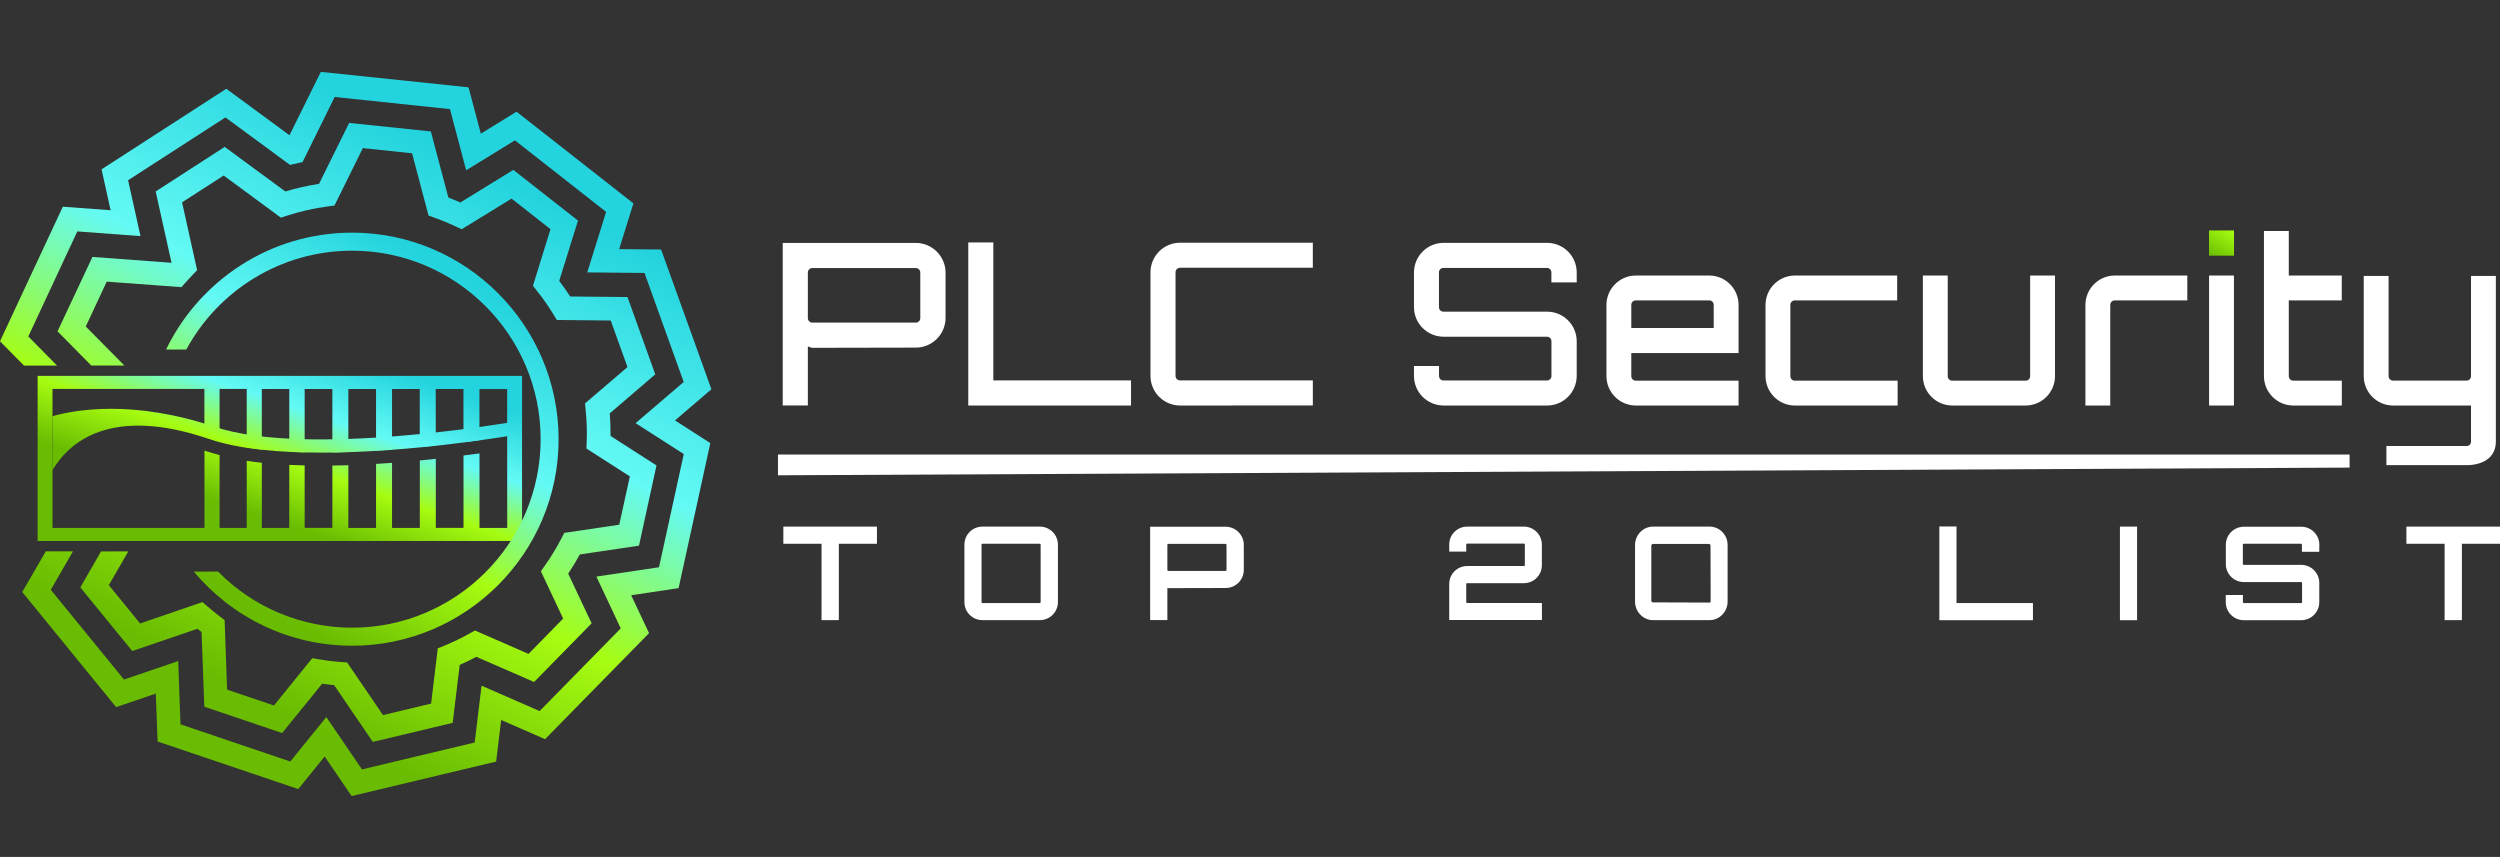
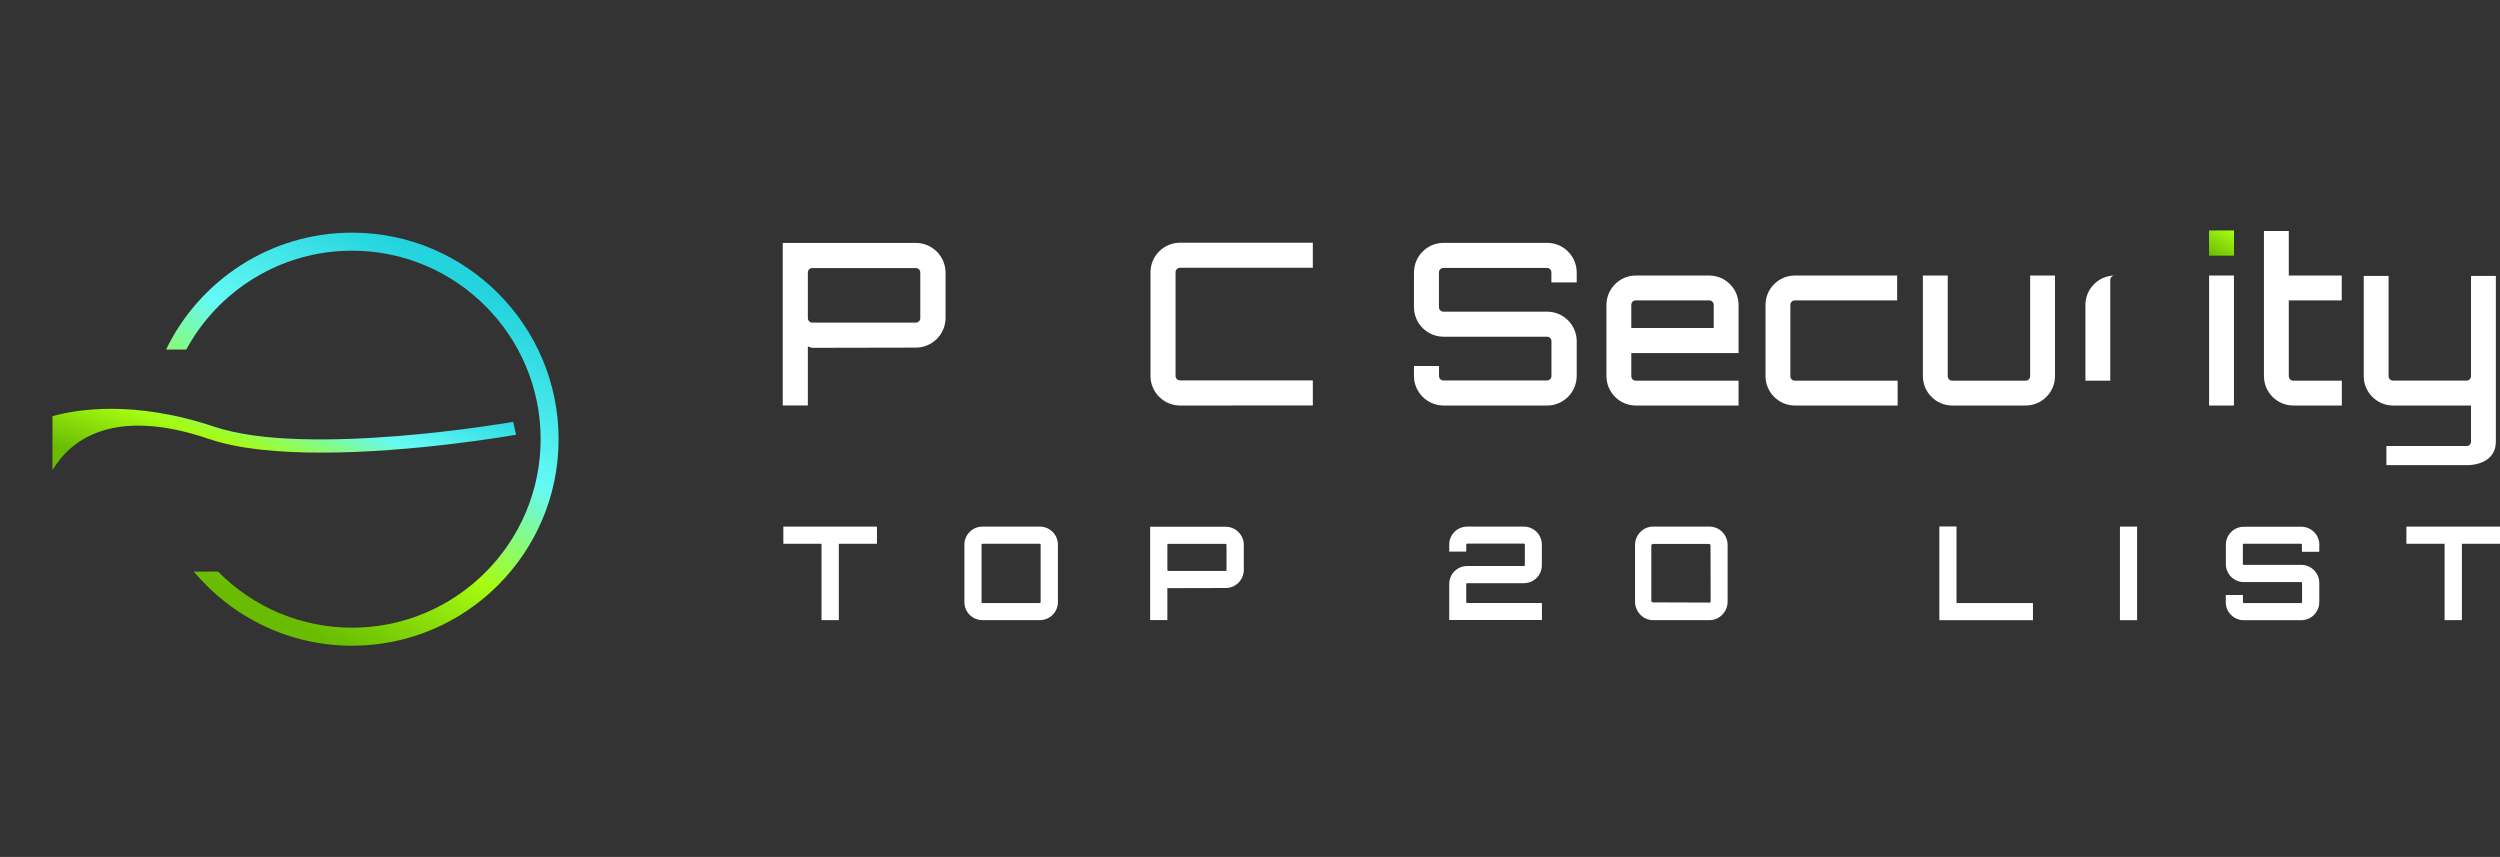
<svg xmlns="http://www.w3.org/2000/svg" version="1.1" id="Layer_1" x="0px" y="0px" viewBox="0 0 3673 1259" style="enable-background:new 0 0 3673 1259;" xml:space="preserve">
  <rect x="0" y="0" width="3673" height="1259" fill="#333333" stroke="none" />
  <style type="text/css">
	.st0{fill:url(#SVGID_1_);}
	.st1{fill:#FFFFFF;}
	.st2{fill:url(#SVGID_2_);}
	.st3{fill:url(#SVGID_3_);}
	.st4{fill:url(#SVGID_4_);}
	.st5{fill:url(#SVGID_5_);}
	.st6{fill:url(#SVGID_6_);}
</style>
  <linearGradient id="SVGID_1_" gradientUnits="userSpaceOnUse" x1="3329.581" y1="1007.528" x2="3250.279" y2="881.234" gradientTransform="matrix(1 0 0 -1 0 1260)">
    <stop offset="0" style="stop-color:#23D3DD" />
    <stop offset="0.37" style="stop-color:#64FAF5" />
    <stop offset="0.67" style="stop-color:#A6FC11" />
    <stop offset="1" style="stop-color:#69BC01" />
  </linearGradient>
  <rect x="3245.5" y="338.6" class="st0" width="36.7" height="37" />
  <path class="st1" d="M1288.4,773.7v25.2h-56v112.2h-25.4V798.9h-56.1v-25.2H1288.4z" />
  <path class="st1" d="M1527.8,773.7c14.6,0,26.5,11.9,26.5,26.5v84.4c0,14.6-11.9,26.5-26.5,26.5h-84.4c-14.6,0-26.5-11.8-26.5-26.4  c0,0,0-0.1,0-0.1v-84.4c0-14.6,11.8-26.5,26.4-26.5c0,0,0.1,0,0.1,0H1527.8z M1527.8,885.9c0.7-0.1,1.2-0.7,1.1-1.3v-84.4  c0-0.7-0.5-1.3-1.1-1.3h-84.4c-0.7,0-1.3,0.5-1.3,1.3c0,0,0,0,0,0.1v84.4c0,0.7,0.5,1.3,1.3,1.3c0,0,0,0,0.1,0H1527.8z" />
  <path class="st1" d="M1800.7,773.9c14.7,0,26.6,11.9,26.7,26.5v37c-0.1,14.7-12,26.5-26.7,26.5l-85,0.2l-0.6-0.2v47.1h-25.3V773.9  H1800.7z M1802,800.4c0-0.7-0.6-1.3-1.3-1.3c0,0,0,0-0.1,0h-84.2c-0.7,0-1.3,0.5-1.3,1.3c0,0,0,0,0,0.1v37c0,0.7,0.6,1.3,1.3,1.3  c0,0,0,0,0.1,0h84.2c0.7,0,1.3-0.6,1.3-1.3c0,0,0,0,0,0V800.4z" />
  <path class="st1" d="M2238.9,773.7c14.5,0,26.3,11.8,26.4,26.3v30.5c0,14.5-11.8,26.3-26.4,26.3h-83.4c-0.8,0-1.3,0.4-1.3,1.1v26.7  c0,0.7,0.5,1.3,1.3,1.3c0,0,0,0,0.1,0h109.8v25h-136.2V858c0-14.6,11.8-26.4,26.4-26.4h83.4c0.7,0,1.3-0.4,1.3-1.1V800  c0-0.7-0.5-1.3-1.3-1.3c0,0-0.1,0-0.1,0h-83.4c-0.7,0-1.3,0.5-1.3,1.3c0,0,0,0,0,0.1v10.3h-25V800c0-14.5,11.8-26.3,26.4-26.3  H2238.9z" />
  <path class="st1" d="M2849.3,773.5h25.2v112.5h112.3v25.2h-137.5V773.5z" />
  <path class="st1" d="M3114.6,773.7h25.2v137.5h-25.2V773.7z" />
  <path class="st1" d="M3407.4,810.7H3382v-10.5c0-0.7-0.5-1.3-1.1-1.3h-84.4c-0.7,0-1.3,0.5-1.3,1.3c0,0,0,0.1,0,0.1v28.3  c0,0.7,0.6,1.3,1.3,1.3c0,0,0,0,0.1,0h84.4c14.6,0,26.5,11.9,26.5,26.5v28.3c0,14.6-11.9,26.5-26.5,26.5h-84.4  c-14.6,0-26.5-11.8-26.5-26.4c0,0,0-0.1,0-0.1v-10.5h25.2v10.5c0,0.7,0.5,1.3,1.3,1.3c0,0,0.1,0,0.1,0h84.4c0.7-0.1,1.2-0.7,1.1-1.3  v-28.2c0-0.7-0.5-1.3-1.1-1.3h-84.4c-14.6,0-26.5-11.8-26.5-26.4c0,0,0-0.1,0-0.1v-28.3c0-14.6,11.8-26.5,26.4-26.5c0,0,0.1,0,0.1,0  h84.4c14.6,0,26.5,11.9,26.5,26.5L3407.4,810.7z" />
  <path class="st1" d="M3673,773.7v25.2h-56v112.2h-25.4V798.9h-56.1v-25.2H3673z" />
  <path class="st1" d="M2511.9,773.7h-83.4c-14.5,0-26.3,12.4-26.3,26.9V884c0,14.5,11.8,27.1,26.3,27.1h83.4  c14.5,0,26.3-12.6,26.3-27.1v-83.4C2538.3,786.1,2526.4,773.7,2511.9,773.7z M2513.3,882.5c0,0.1-0.1,0.1-0.1,0.2v1.3  c0,0.7-0.5,1.3-1.3,1.3c0,0,0,0-0.1,0l-83.2-0.3c-1.4,0-2.5-1.1-2.5-2.5v-80.9c0-0.8,0.5-1.6,1.2-2c0.3-0.3,0.6-0.4,1-0.4l0,0  c0.1,0,0.1-0.1,0.2-0.1h82.1c1.4,0,2.5,1.1,2.5,2.5L2513.3,882.5z" />
-   <polygon class="st1" points="1143,698.3 3452,687 3452,667.8 1143,667.8 " />
  <path class="st1" d="M1150,595.8V356.9h195.3c24.1-0.1,43.8,19.4,43.9,43.5v66.8c-0.1,24.1-19.8,43.6-43.9,43.5l-152.4,0.3l-6-2  v86.7H1150z M1193.6,393.8c-3.7,0-6.7,2.9-6.7,6.5c0,0.1,0,0.1,0,0.2v66.8c0,3.7,2.9,6.7,6.5,6.7c0.1,0,0.1,0,0.2,0h151.8  c3.7,0,6.7-2.9,6.7-6.5c0-0.1,0-0.1,0-0.2v-66.8c0-3.7-2.9-6.7-6.5-6.7c-0.1,0-0.1,0-0.2,0L1193.6,393.8z" />
-   <polygon class="st1" points="1422.6,595.8 1422.6,356.2 1459.4,356.2 1459.4,558.9 1661.7,558.9 1661.7,595.8 " />
  <path class="st1" d="M1733.8,595.8c-24-0.1-43.5-19.5-43.5-43.5V400.1c0-24,19.5-43.5,43.5-43.5h195v36.8h-195  c-3.7,0-6.7,2.9-6.7,6.5c0,0.1,0,0.1,0,0.2v152.1c0,3.7,2.9,6.7,6.5,6.7c0.1,0,0.1,0,0.2,0h195v36.8L1733.8,595.8z" />
  <path class="st1" d="M2120.9,595.8c-24-0.1-43.5-19.5-43.5-43.5v-14.6h36.8v14.6c0,3.7,2.9,6.7,6.5,6.7c0.1,0,0.1,0,0.2,0H2273  c3.6-0.1,6.5-3.1,6.4-6.7c0,0,0,0,0,0v-50.9c0.1-3.6-2.7-6.6-6.4-6.7c0,0,0,0,0,0h-152.1c-24-0.1-43.5-19.5-43.5-43.5v-50.9  c0.1-24,19.5-43.5,43.5-43.5H2273c24,0,43.5,19.5,43.5,43.5v14.6h-37.2v-14.6c0.1-3.6-2.7-6.6-6.4-6.7h-152.1  c-3.7,0-6.7,2.9-6.7,6.5c0,0.1,0,0.1,0,0.2v50.9c0,3.7,2.9,6.7,6.5,6.7c0.1,0,0.1,0,0.2,0H2273c24,0,43.5,19.5,43.5,43.5v50.9  c-0.1,24-19.5,43.5-43.5,43.5L2120.9,595.8z" />
  <path class="st1" d="M2403.4,595.8c-23.8,0-43.2-19.4-43.2-43.2V448c0-23.8,19.4-43.2,43.2-43.2h107.7c23.8,0,43.2,19.3,43.2,43.2  v70.7h-157.6v33.9c0,3.7,2.9,6.7,6.5,6.7c0.1,0,0.1,0,0.2,0h150.9v36.5L2403.4,595.8z M2403.4,441.3c-3.7,0-6.7,2.9-6.7,6.5  c0,0.1,0,0.1,0,0.2v33.9h121.1V448c0-3.7-2.9-6.7-6.5-6.7c-0.1,0-0.1,0-0.2,0L2403.4,441.3z" />
  <path class="st1" d="M2637.1,595.8c-23.8,0-43.2-19.4-43.2-43.2V448c0-23.8,19.4-43.2,43.2-43.2h150.2v36.5h-150.2  c-3.7,0-6.7,2.9-6.7,6.5c0,0.1,0,0.1,0,0.2v104.6c0,3.7,2.9,6.7,6.5,6.7c0.1,0,0.1,0,0.2,0H2788v36.5L2637.1,595.8z" />
  <path class="st1" d="M2868.3,595.8c-23.8,0-43.2-19.4-43.2-43.2V404.8h36.5v147.8c0,3.7,2.9,6.7,6.5,6.7c0.1,0,0.1,0,0.2,0H2976  c3.7,0,6.7-2.9,6.7-6.6c0-0.1,0-0.1,0-0.2V404.8h36.5v147.8c0,23.8-19.4,43.2-43.2,43.2H2868.3z" />
-   <path class="st1" d="M3063.9,595.8V448c0-23.8,19.4-43.2,43.2-43.2h106.5v36.5h-106.5c-3.7,0-6.7,2.9-6.7,6.5c0,0.1,0,0.1,0,0.2  v147.8H3063.9z" />
+   <path class="st1" d="M3063.9,595.8V448c0-23.8,19.4-43.2,43.2-43.2h106.5h-106.5c-3.7,0-6.7,2.9-6.7,6.5c0,0.1,0,0.1,0,0.2  v147.8H3063.9z" />
  <rect x="3245.6" y="404.8" class="st1" width="36.5" height="191" />
  <path class="st1" d="M3369.4,595.8c-23.8,0-43.2-19.4-43.2-43.2V339.4h36.5v65.4h77.8v36.5h-77.8v111.3c0,3.7,2.9,6.7,6.6,6.7  c0.1,0,0.1,0,0.2,0h71.1v36.5L3369.4,595.8z" />
  <path class="st1" d="M3506.1,683.5v-28.2H3624c3.5,0,6.3-2.7,6.4-6.2c0-0.1,0-0.1,0-0.2v-53.1h-114.4c-23.8,0-43.2-19.4-43.2-43.2  V405.4h36.5v147.1c0,3.7,2.9,6.7,6.5,6.7c0.1,0,0.1,0,0.2,0H3624c3.6-0.1,6.5-3.1,6.4-6.7c0,0,0,0,0,0V405.4h36.5v243.4  c0,25.5-22.1,34.6-42.9,34.6H3506.1z" />
  <linearGradient id="SVGID_2_" gradientUnits="userSpaceOnUse" x1="467.669" y1="753.251" x2="382.291" y2="501.412" gradientTransform="matrix(1 0 0 -1 0 1260)">
    <stop offset="0" style="stop-color:#23D3DD" />
    <stop offset="0.37" style="stop-color:#64FAF5" />
    <stop offset="0.67" style="stop-color:#A6FC11" />
    <stop offset="1" style="stop-color:#69BC01" />
  </linearGradient>
-   <path class="st2" d="M702.8,552.2H55.3v242.6H767V552.2H702.8z M745.2,775.6h-40.7V666.1c-7.3,1-15.2,2.1-23.5,3.1v106.3h-40.7  V674.1c-7.6,0.8-15.5,1.6-23.5,2.4v99.1H576V680c-7.7,0.6-15.6,1.1-23.5,1.6v94h-40.7v-92.1c-7.8,0.3-15.7,0.4-23.5,0.5v91.5h-40.7  v-91.7c-7.6-0.2-15.2-0.5-22.6-0.8v92.6h-40.3v-95.7c-7.6-0.8-15-1.8-22.2-2.9v98.6h-39.9V668.7c-5.2-1.4-10.3-2.9-15.2-4.5  c-2.4-0.8-4.7-1.5-7-2.2v113.6H77.1V571.4h223.2v70.1c4.9,1.5,9.8,3,14.8,4.7c2.4,0.8,4.9,1.6,7.5,2.3v-77.1h39.9v86  c7.2,1.2,14.6,2.2,22.2,3.1v-89h40.3v92.3c7.5,0.4,15,0.6,22.6,0.8v-93.1h40.7v93.2c7.8-0.1,15.7-0.3,23.5-0.6v-92.6h40.7v90.6  c7.9-0.5,15.8-1,23.5-1.6v-89h40.7V657c8.1-0.8,15.9-1.6,23.5-2.4v-83.1h40.7v78.3c8.4-1.1,16.3-2.1,23.5-3.1v-75.1h40.7  L745.2,775.6z" />
  <linearGradient id="SVGID_3_" gradientUnits="userSpaceOnUse" x1="458.629" y1="755.824" x2="373.575" y2="504.903" gradientTransform="matrix(1 0 0 -1 0 1260)">
    <stop offset="0" style="stop-color:#23D3DD" />
    <stop offset="0.37" style="stop-color:#64FAF5" />
    <stop offset="0.67" style="stop-color:#A6FC11" />
    <stop offset="1" style="stop-color:#69BC01" />
  </linearGradient>
  <path class="st3" d="M754,619.8c-3,0.5-303.3,52.7-438.9,7.2c-119.9-40.2-204.6-25-238-15.5v79.2c24.5-41,85.2-95,230.2-45.7  c44.2,15.1,103.8,20,165,20c134.5,0,277.3-24.8,285.9-26.3L754,619.8z" />
  <linearGradient id="SVGID_4_" gradientUnits="userSpaceOnUse" x1="714.579" y1="1012.127" x2="333.312" y2="258.143" gradientTransform="matrix(1 0 0 -1 0 1260)">
    <stop offset="0" style="stop-color:#23D3DD" />
    <stop offset="0.37" style="stop-color:#64FAF5" />
    <stop offset="0.67" style="stop-color:#A6FC11" />
    <stop offset="1" style="stop-color:#69BC01" />
  </linearGradient>
-   <polygon class="st4" points="1045.2,571.9 971.3,366.6 909.7,366 930.6,298.8 758.9,164.1 706.4,196.4 688.4,128.3 471.4,105.6   425.3,198.7 332.5,130.4 149.2,248.8 162.5,308.9 92.3,303.7 0,501.4 35.2,537.1 83.8,537.1 41.6,494.3 113.6,340 206.4,346.9   188.2,264.8 331.2,172.5 426.1,242.3 444.5,238.1 491.7,142.5 661.1,160.3 684.9,250.2 756.5,206.2 890.5,311.3 862.8,400.2   946.9,401 1004.5,561.2 933.8,621.7 1004.6,667.1 968.2,833.4 876.2,847.1 912,923.2 792.8,1044.7 707.5,1007.4 697.4,1090.9   531.8,1130.4 479.4,1053.5 426.5,1118.8 265.2,1064.2 261.8,971.2 182.2,998.4 74.6,866.5 107.2,810 67.3,810 32.7,869.8   170.6,1038.9 228.9,1019 231.5,1089.4 438.2,1159.3 477,1111.4 516.6,1169.6 728.9,1118.9 736.3,1057.8 800.8,1086 953.6,930.2   927.3,874.5 997,864.1 1043.6,651 991.7,617.7 " />
  <linearGradient id="SVGID_5_" gradientUnits="userSpaceOnUse" x1="710.828" y1="1014.024" x2="329.561" y2="260.041" gradientTransform="matrix(1 0 0 -1 0 1260)">
    <stop offset="0" style="stop-color:#23D3DD" />
    <stop offset="0.37" style="stop-color:#64FAF5" />
    <stop offset="0.67" style="stop-color:#A6FC11" />
    <stop offset="1" style="stop-color:#69BC01" />
  </linearGradient>
-   <path class="st5" d="M118,863l76.3,93.5l95.8-32.7c2,1.6,4,3.2,6,4.8l4.1,109.7l114.3,38.7l58.8-72.5c4.7,0.7,9.3,1.3,13.8,1.7  l3.8,0.4l56.8,83.4l117.4-28l10.3-85.1c8.3-3.7,16.5-7.6,24.4-11.9l84.9,37l84.5-86.2l-34.4-73c6.1-9.1,11.8-18.6,17.1-28.2  l86.9-12.9l25.7-117.9l-67.5-43.3c0.1-11.1-0.3-22.2-1.1-33.2l66.8-57.3l-40.8-113.6l-84.2-0.8c-5.1-7.8-10.4-15.5-16.1-22.9  l27.6-88.6l-95-74.5l-77.9,47.9c-5.8-2.6-11.7-5-17.6-7.3l-25.7-97.1l-120-12.5l-44.3,89.5c-16.7,2.6-33.3,6.3-49.5,11.2l-89.1-65.5  l-101.4,65.5l23.3,104.8l-116.2-8.6L84.5,486.8l49.6,50.2h48.6L126,479.7l30.8-65.9l109.8,8.1l5.7-6.5c3.5-4,7.2-7.9,10.9-11.8  l6.4-6.7l-22.1-99.6l61.1-39.4l84.1,61.9l8.5-2.8c19.9-6.5,40.3-11.1,61-13.8l9.2-1.2l41.7-84.4l72.3,7.6l24.2,91.5l8.6,3.1  c10.8,3.8,21.3,8.2,31.6,13l8.5,4l73.3-45l57.2,44.9L783,419.9l5.7,7.2c8.9,11.1,17,22.7,24.4,34.8l5,8.2l79.2,0.8l24.6,68.4  l-62.4,53.4l0.9,9c1.6,15.7,2.2,31.6,1.6,47.4l-0.4,9.9l63.8,40.9l-15.6,71l-80.7,12l-4.1,7.8c-7.2,14-15.4,27.5-24.5,40.3l-5.8,8.4  l32.7,69.4l-50.9,51.9l-78.7-34.4l-7.5,4.2c-12.2,6.8-24.7,12.9-37.7,18.2l-9.4,3.8l-9.8,81.2l-70.7,16.9L510,973.3l-8.4-0.6  c-3.7-0.3-7.4-0.6-11.1-1c-7-0.7-14.1-1.7-21.7-3l-10-1.7l-56.3,69.5l-68.9-23.3L330,911l-6.6-5c-6.2-4.7-12.4-9.7-18.4-14.9  l-7.5-6.5L205.8,916l-45.9-56.3l28.6-49.6h-40L118,863z" />
  <linearGradient id="SVGID_6_" gradientUnits="userSpaceOnUse" x1="657.489" y1="864.033" x2="381.589" y2="373.382" gradientTransform="matrix(1 0 0 -1 0 1260)">
    <stop offset="0" style="stop-color:#23D3DD" />
    <stop offset="0.37" style="stop-color:#64FAF5" />
    <stop offset="0.67" style="stop-color:#A6FC11" />
    <stop offset="1" style="stop-color:#69BC01" />
  </linearGradient>
  <path class="st6" d="M517.3,341.8c-120.2,0-224.2,70.2-273.3,171.7h29.7c46.9-86.4,138.5-145.2,243.6-145.2  c152.7,0,277,124.2,277,276.9s-124.2,277-277,277c-74,0-145-29.7-196.9-82.4h-35.7c55.7,66.5,139.3,108.9,232.6,108.9  c167.3,0,303.4-136.1,303.4-303.4S684.6,341.8,517.3,341.8z" />
</svg>